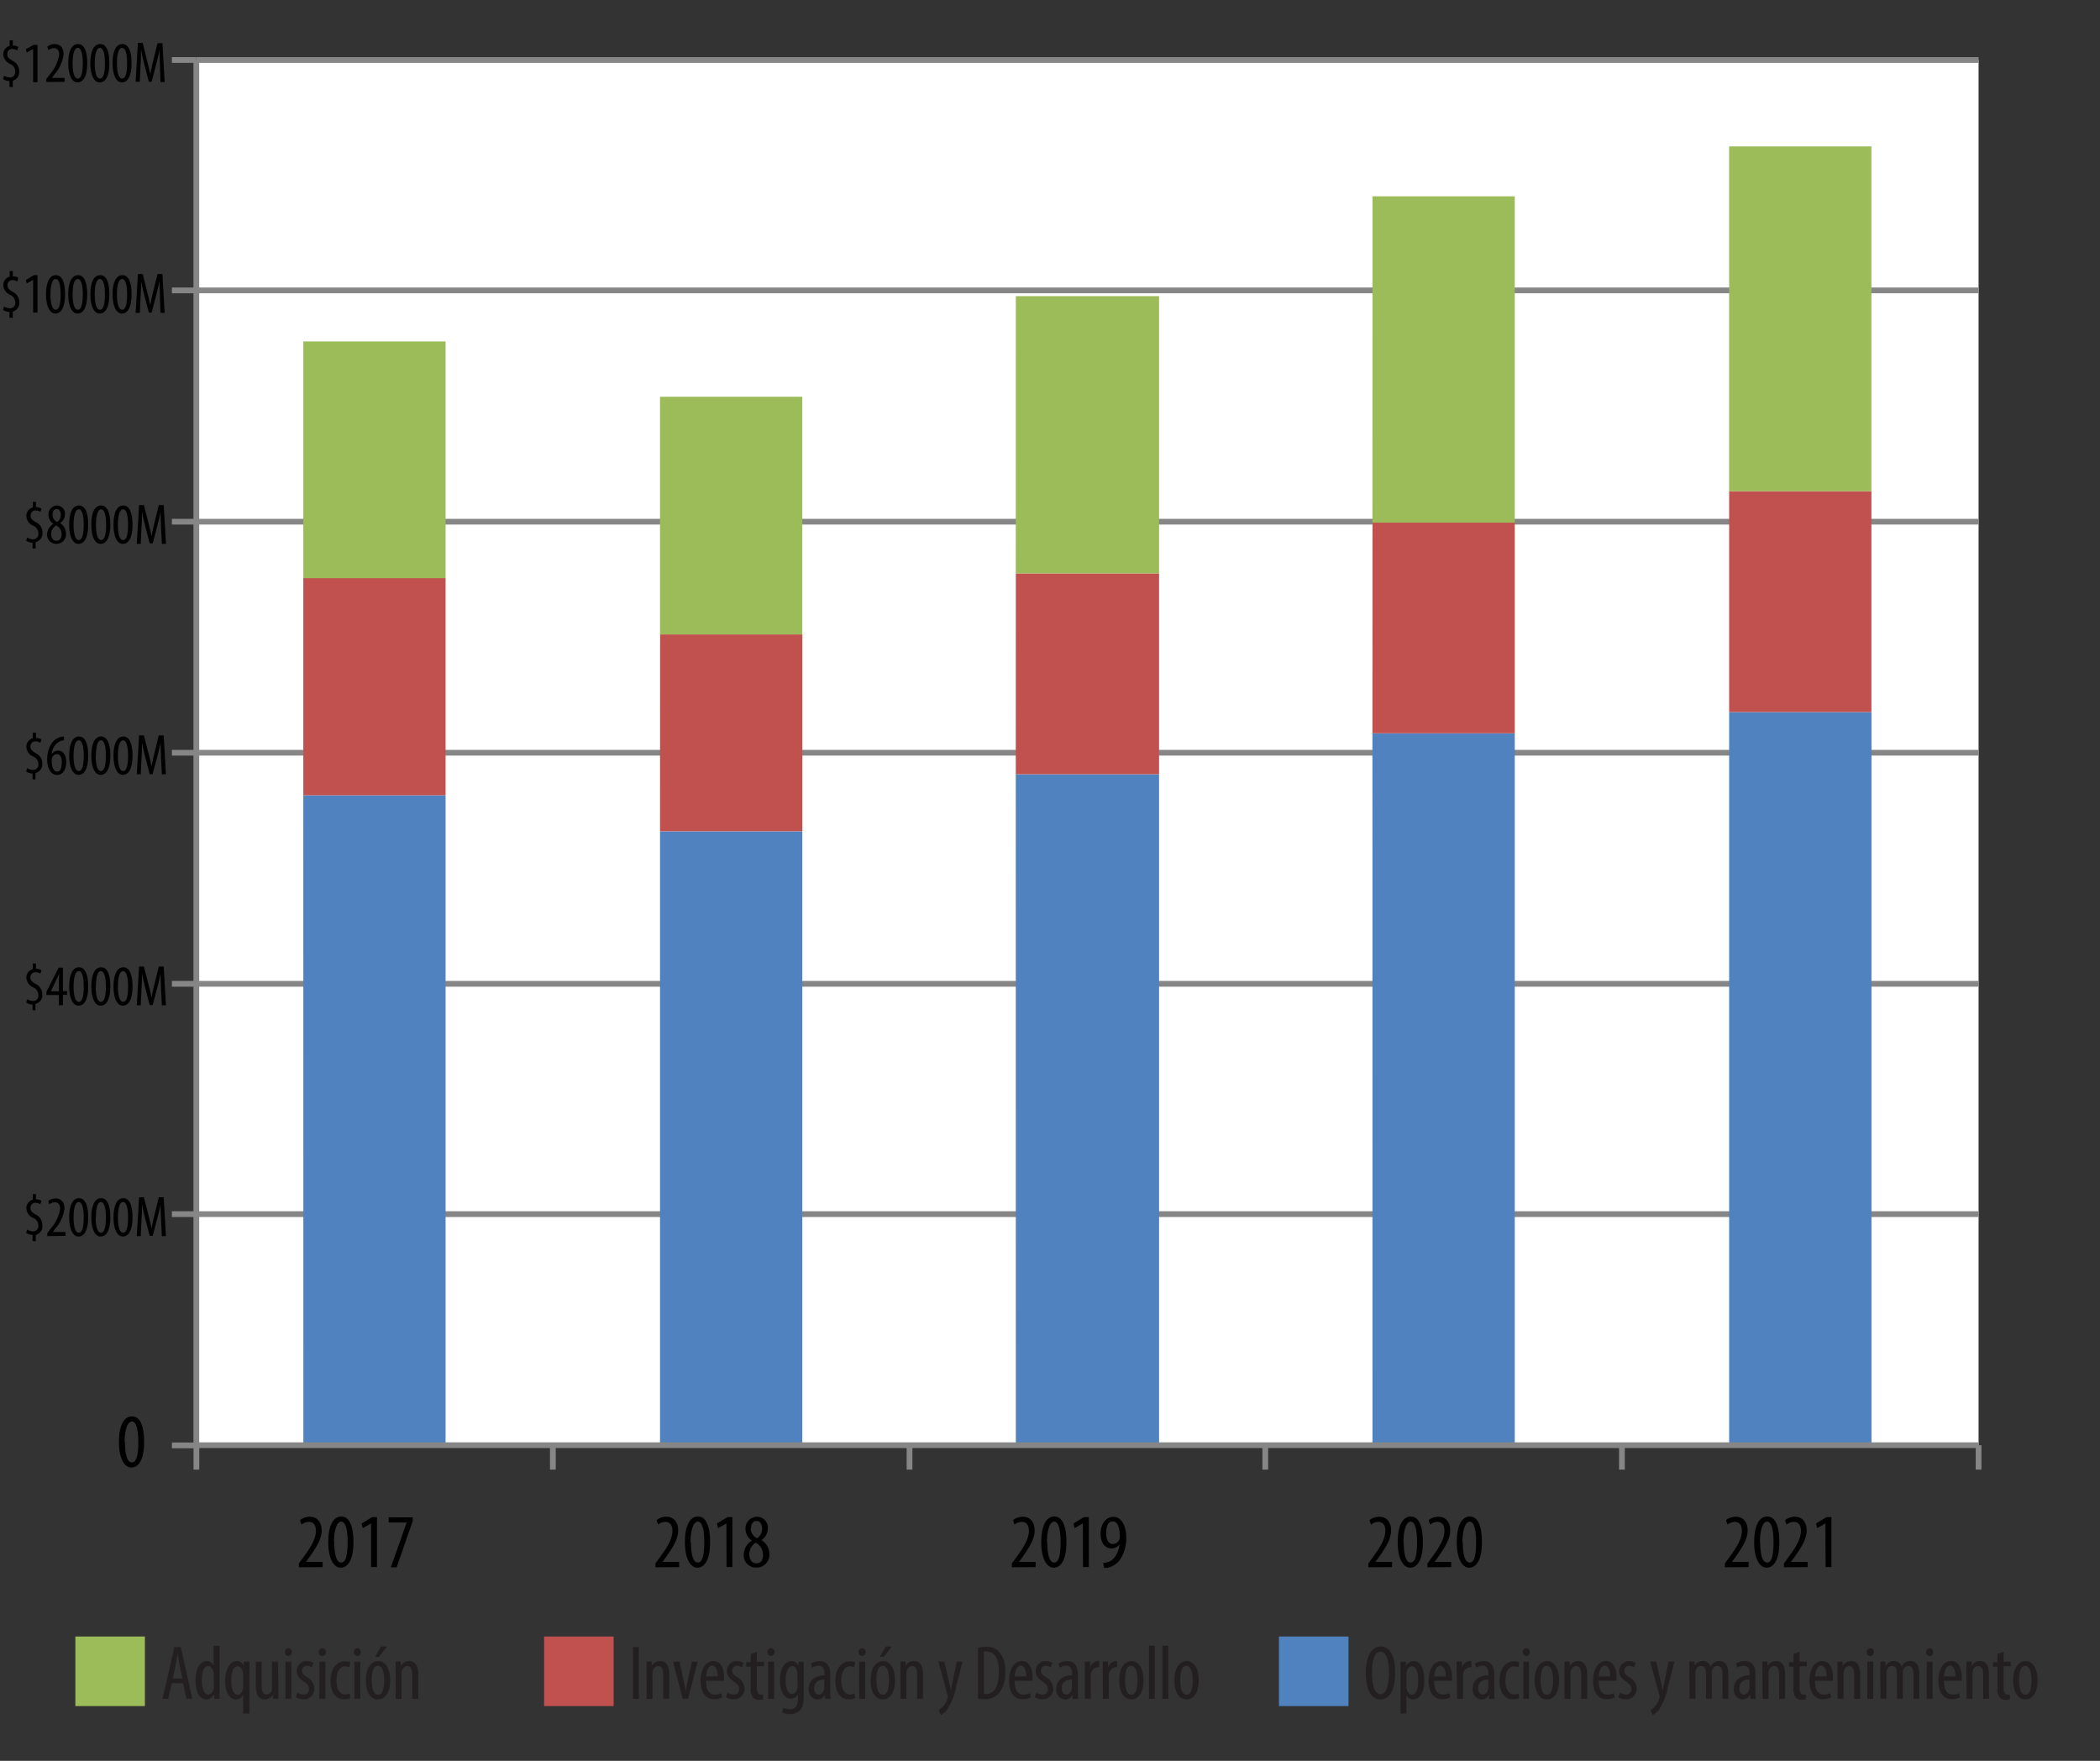
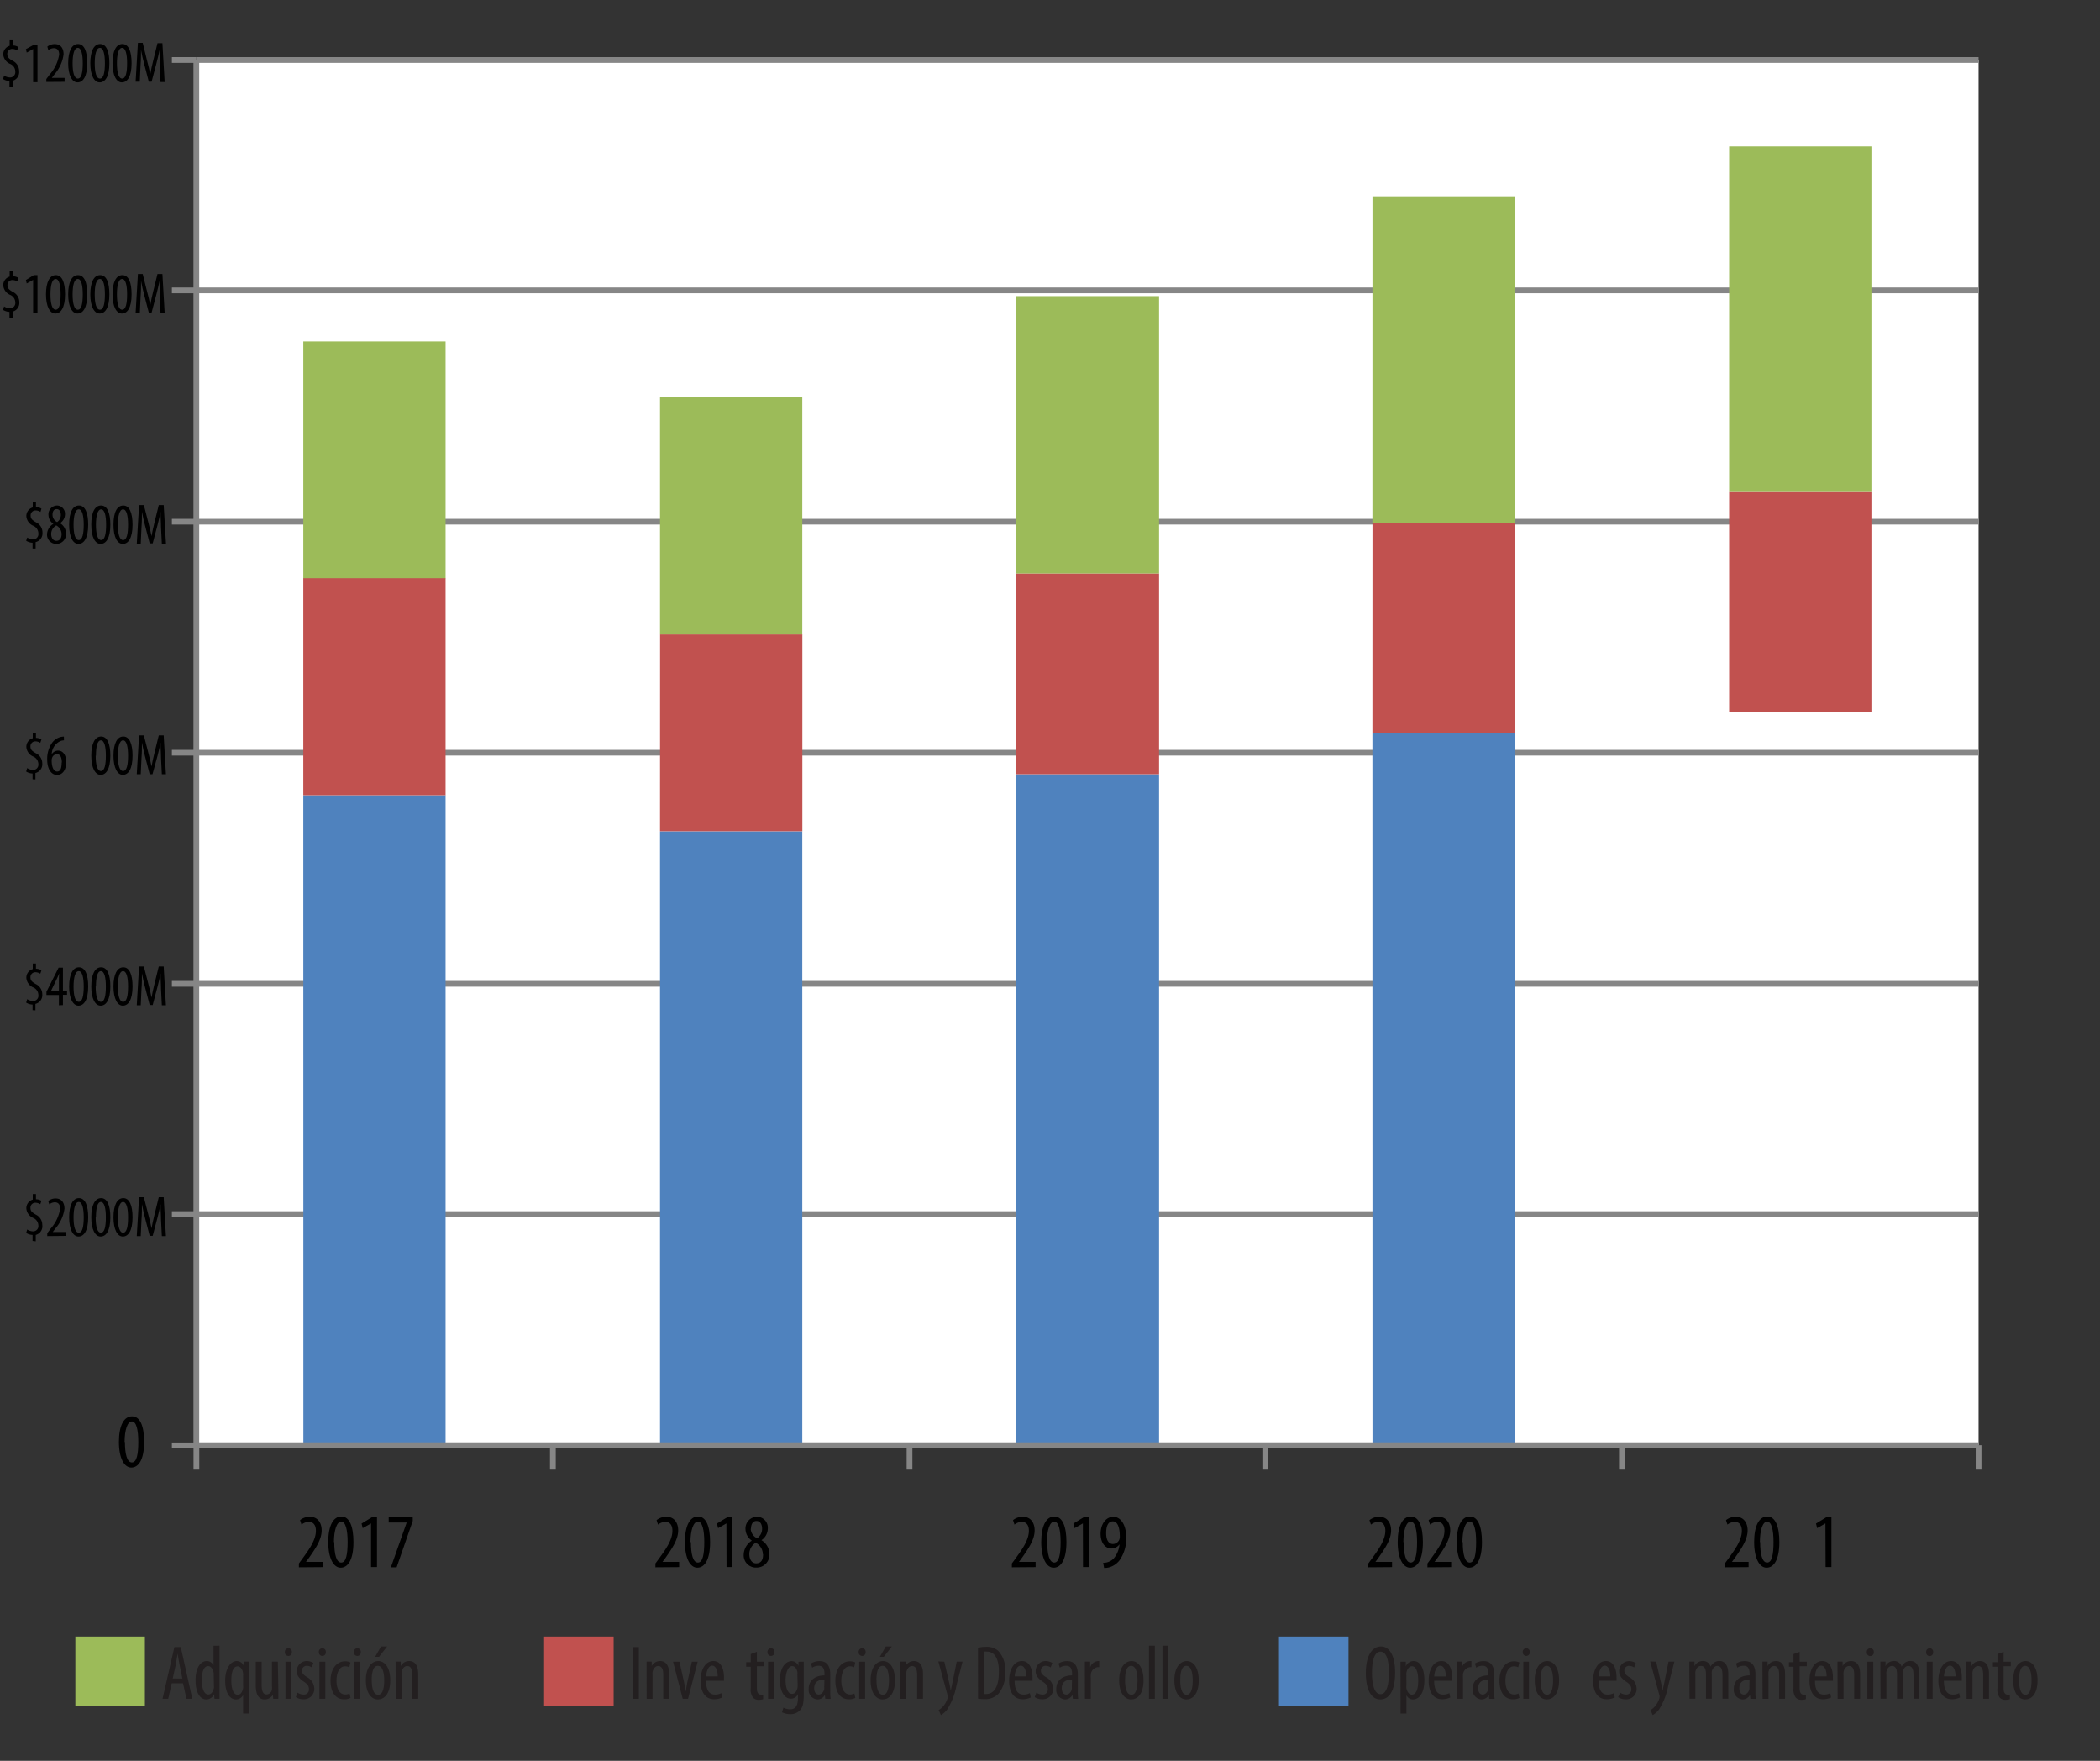
<svg xmlns="http://www.w3.org/2000/svg" id="Layer_1" data-name="Layer 1" viewBox="0 0 328.26 275.19">
  <rect x="0" y="0" width="328.26" height="275.19" fill="#333333" stroke="none" />
  <defs>
    <style>.cls-1{fill:#fff;}.cls-2{fill:none;stroke:#868686;stroke-linejoin:round;stroke-width:0.9px;}.cls-3{fill:#4f82be;}.cls-4{fill:#c1514f;}.cls-5{fill:#9cbb59;}.cls-6{fill:#231f20;}</style>
  </defs>
  <title>Morris-aproximado-sistemas-aereo-no-tripulado-durante-Future-Years-Defense-Program</title>
  <rect class="cls-1" x="30.69" y="9.38" width="278.59" height="216.48" />
  <path class="cls-2" d="M30.69,9.38H309.28m-278.59,36H309.28M30.69,81.53H309.28M30.69,117.64H309.28M30.69,153.75H309.28m-278.59,36H309.28" />
-   <path class="cls-3" d="M103.17,225.86h22.24V129.92H103.17Zm-55.75,0H69.65V124.28H47.41Zm111.37,0h22.39V121H158.78Zm55.75,0h22.24V114.61H214.53Zm55.75,0h22.25V111.28H270.29Z" />
+   <path class="cls-3" d="M103.17,225.86h22.24V129.92H103.17Zm-55.75,0H69.65V124.28H47.41Zm111.37,0h22.39V121H158.78Zm55.75,0h22.24V114.61H214.53Zm55.75,0h22.25H270.29Z" />
  <path class="cls-4" d="M270.29,76.76h22.24v34.52H270.29Zm-55.75,4.91h22.24v32.93H214.53Zm-55.75,7.94h22.39V121H158.78Zm-55.61,9.53h22.24v30.77H103.17ZM47.41,90.34H69.65v33.94H47.41Z" />
  <path class="cls-5" d="M270.29,22.88h22.24V76.76H270.29Zm-55.75,7.8h22.24v51H214.53Zm-55.75,15.6h22.39V89.62H158.78ZM103.17,62h22.24V99.15H103.17ZM47.41,53.36H69.65v37H47.41Z" />
  <line class="cls-2" x1="30.69" y1="225.86" x2="30.69" y2="9.38" />
  <path class="cls-2" d="M26.87,9.38h3.82m-3.82,36h3.82M26.87,81.53h3.82m-3.82,36.11h3.82m-3.82,36.11h3.82m-3.82,36h3.82m-3.82,36.14h3.82" />
  <line class="cls-2" x1="30.69" y1="225.86" x2="309.28" y2="225.86" />
  <path class="cls-2" d="M309.28,225.86v3.82m-55.75-3.82v3.82m-55.75-3.82v3.82m-55.61-3.82v3.82m-55.75-3.82v3.82m-55.72-3.82v3.82" />
  <path d="M22.53,225.35c0,2.84-.9,4-2,4s-1.94-1.44-1.94-4,.78-4,2.05-4S22.53,222.87,22.53,225.35Zm-3,0c0,1.88.32,3.2,1.09,3.2s1-1.33,1-3.2-.3-3.2-1-3.2S19.48,223.49,19.48,225.36Z" />
  <path d="M5.09,193.94V193a2,2,0,0,1-1-.31l.16-.54a1.79,1.79,0,0,0,.92.29.82.82,0,0,0,.83-.91,1.3,1.3,0,0,0-.77-1.17,1.77,1.77,0,0,1-1.11-1.49,1.39,1.39,0,0,1,1-1.39v-.87h.5v.82a1.62,1.62,0,0,1,.86.24l-.18.53a1.46,1.46,0,0,0-.77-.23.76.76,0,0,0-.77.78c0,.53.25.73.85,1.08a1.76,1.76,0,0,1,1,1.6A1.4,1.4,0,0,1,5.59,193v1Z" />
  <path d="M7.39,193.18v-.45l.5-.68A6.12,6.12,0,0,0,9.4,188.9c0-.65-.29-1-.84-1a1.44,1.44,0,0,0-.85.32l-.17-.52a1.83,1.83,0,0,1,1.14-.4c1,0,1.4.72,1.4,1.6A5.84,5.84,0,0,1,8.65,192l-.4.54v0h2v.61Z" />
  <path d="M13.79,190.25c0,2.13-.68,3-1.52,3s-1.46-1.08-1.46-3,.58-3,1.54-3S13.79,188.39,13.79,190.25Zm-2.29,0c0,1.41.24,2.4.82,2.4s.77-1,.77-2.4-.23-2.4-.78-2.4S11.5,188.85,11.5,190.26Z" />
  <path d="M17.25,190.25c0,2.13-.68,3-1.52,3s-1.46-1.08-1.46-3,.58-3,1.54-3S17.25,188.39,17.25,190.25Zm-2.29,0c0,1.41.24,2.4.82,2.4s.77-1,.77-2.4-.23-2.4-.78-2.4S15,188.85,15,190.26Z" />
  <path d="M20.72,190.25c0,2.13-.68,3-1.52,3s-1.46-1.08-1.46-3,.58-3,1.54-3S20.72,188.39,20.72,190.25Zm-2.29,0c0,1.41.24,2.4.82,2.4s.77-1,.77-2.4-.23-2.4-.78-2.4S18.43,188.85,18.43,190.26Z" />
  <path d="M25.17,190.57c0-.8-.09-1.69-.06-2.38h0c-.14.67-.3,1.4-.49,2.11l-.75,2.84H23.4l-.71-2.73c-.2-.77-.38-1.52-.5-2.22h0c0,.71,0,1.56-.07,2.42L22,193.18h-.62l.36-6.07h.75l.71,2.77c.21.8.36,1.4.49,2.09h0c.12-.69.25-1.27.45-2.09l.68-2.77h.77l.35,6.07H25.3Z" />
  <path d="M5.09,157.87V157a2,2,0,0,1-1-.31l.16-.54a1.79,1.79,0,0,0,.92.29A.82.82,0,0,0,6,155.5a1.3,1.3,0,0,0-.77-1.17,1.77,1.77,0,0,1-1.11-1.49,1.39,1.39,0,0,1,1-1.39v-.87h.5v.82a1.62,1.62,0,0,1,.86.24l-.18.53a1.46,1.46,0,0,0-.77-.23.76.76,0,0,0-.77.78c0,.53.25.73.85,1.08a1.76,1.76,0,0,1,1,1.6,1.4,1.4,0,0,1-1.07,1.49v1Z" />
  <path d="M9.21,157.11V155.5H7.26V155l1.9-3.77h.68v3.67h.64v.57H9.84v1.61Zm0-2.18v-1.66c0-.41,0-.77.05-1.15h0c-.2.47-.32.75-.5,1.11l-.81,1.68v0Z" />
  <path d="M13.79,154.17c0,2.13-.68,3-1.52,3s-1.46-1.08-1.46-3,.58-3,1.54-3S13.79,152.31,13.79,154.17Zm-2.29,0c0,1.41.24,2.4.82,2.4s.77-1,.77-2.4-.23-2.4-.78-2.4S11.5,152.78,11.5,154.18Z" />
  <path d="M17.25,154.17c0,2.13-.68,3-1.52,3s-1.46-1.08-1.46-3,.58-3,1.54-3S17.25,152.31,17.25,154.17Zm-2.29,0c0,1.41.24,2.4.82,2.4s.77-1,.77-2.4-.23-2.4-.78-2.4S15,152.78,15,154.18Z" />
  <path d="M20.72,154.17c0,2.13-.68,3-1.52,3s-1.46-1.08-1.46-3,.58-3,1.54-3S20.72,152.31,20.72,154.17Zm-2.29,0c0,1.41.24,2.4.82,2.4s.77-1,.77-2.4-.23-2.4-.78-2.4S18.43,152.78,18.43,154.18Z" />
  <path d="M25.17,154.5c0-.8-.09-1.69-.06-2.38h0c-.14.67-.3,1.4-.49,2.11l-.75,2.84H23.4l-.71-2.73c-.2-.77-.38-1.52-.5-2.22h0c0,.71,0,1.56-.07,2.42L22,157.11h-.62l.36-6.07h.75l.71,2.77c.21.8.36,1.4.49,2.09h0c.12-.69.25-1.27.45-2.09l.68-2.77h.77l.35,6.07H25.3Z" />
  <path d="M5.09,121.79v-.9a2,2,0,0,1-1-.31l.16-.54a1.79,1.79,0,0,0,.92.29.82.82,0,0,0,.83-.91,1.3,1.3,0,0,0-.77-1.17,1.77,1.77,0,0,1-1.11-1.49,1.39,1.39,0,0,1,1-1.39v-.87h.5v.82a1.62,1.62,0,0,1,.86.24l-.18.53a1.46,1.46,0,0,0-.77-.23.76.76,0,0,0-.77.78c0,.53.25.73.85,1.08a1.76,1.76,0,0,1,1,1.6,1.4,1.4,0,0,1-1.07,1.49v1Z" />
  <path d="M10,115.7a3.07,3.07,0,0,0-.41.06,2.3,2.3,0,0,0-1.5,2.11h0a1.16,1.16,0,0,1,1-.56c.75,0,1.26.68,1.26,1.8s-.5,2-1.44,2-1.53-1-1.53-2.38a4.38,4.38,0,0,1,.76-2.64,2.41,2.41,0,0,1,1.41-.93,4.1,4.1,0,0,1,.44-.05Zm-.33,3.47c0-.88-.31-1.32-.78-1.32a.86.86,0,0,0-.76.63.93.93,0,0,0-.05.35c0,1.2.38,1.75.85,1.75S9.64,120.18,9.64,119.16Z" />
-   <path d="M13.79,118.1c0,2.13-.68,3-1.52,3s-1.46-1.08-1.46-3,.58-3,1.54-3S13.79,116.24,13.79,118.1Zm-2.29,0c0,1.41.24,2.4.82,2.4s.77-1,.77-2.4-.23-2.4-.78-2.4S11.5,116.71,11.5,118.11Z" />
  <path d="M17.25,118.1c0,2.13-.68,3-1.52,3s-1.46-1.08-1.46-3,.58-3,1.54-3S17.25,116.24,17.25,118.1Zm-2.29,0c0,1.41.24,2.4.82,2.4s.77-1,.77-2.4-.23-2.4-.78-2.4S15,116.71,15,118.11Z" />
  <path d="M20.72,118.1c0,2.13-.68,3-1.52,3s-1.46-1.08-1.46-3,.58-3,1.54-3S20.72,116.24,20.72,118.1Zm-2.29,0c0,1.41.24,2.4.82,2.4s.77-1,.77-2.4-.23-2.4-.78-2.4S18.43,116.71,18.43,118.11Z" />
  <path d="M25.17,118.42c0-.8-.09-1.69-.06-2.38h0c-.14.67-.3,1.4-.49,2.11L23.84,121H23.4l-.71-2.73c-.2-.77-.38-1.52-.5-2.22h0c0,.71,0,1.56-.07,2.42L22,121h-.62l.36-6.07h.75l.71,2.77c.21.8.36,1.4.49,2.09h0c.12-.69.25-1.27.45-2.09l.68-2.77h.77l.35,6.07H25.3Z" />
  <path d="M5.09,85.72v-.9a2,2,0,0,1-1-.31L4.26,84a1.79,1.79,0,0,0,.92.29A.82.82,0,0,0,6,83.35a1.3,1.3,0,0,0-.77-1.17,1.77,1.77,0,0,1-1.11-1.49,1.39,1.39,0,0,1,1-1.39v-.87h.5v.82a1.62,1.62,0,0,1,.86.24L6.33,80a1.46,1.46,0,0,0-.77-.23.76.76,0,0,0-.77.78c0,.53.25.73.85,1.08a1.76,1.76,0,0,1,1,1.6,1.4,1.4,0,0,1-1.07,1.49v1Z" />
  <path d="M7.35,83.53a2,2,0,0,1,1-1.67v0a1.67,1.67,0,0,1-.77-1.34A1.37,1.37,0,0,1,8.91,79a1.28,1.28,0,0,1,1.25,1.38,1.64,1.64,0,0,1-.78,1.38v0a1.9,1.9,0,0,1,.94,1.59A1.51,1.51,0,0,1,8.81,85,1.44,1.44,0,0,1,7.35,83.53Zm2.28-.07a1.55,1.55,0,0,0-.84-1.35A1.56,1.56,0,0,0,8,83.41c0,.66.3,1.11.8,1.11S9.63,84.19,9.63,83.46Zm-1.42-3a1.29,1.29,0,0,0,.72,1.13,1.34,1.34,0,0,0,.58-1.08c0-.57-.23-.95-.66-.95S8.21,79.92,8.21,80.45Z" />
  <path d="M13.79,82c0,2.13-.68,3-1.52,3S10.81,84,10.81,82s.58-3,1.54-3S13.79,80.16,13.79,82ZM11.5,82c0,1.41.24,2.4.82,2.4s.77-1,.77-2.4-.23-2.4-.78-2.4S11.5,80.63,11.5,82Z" />
  <path d="M17.25,82c0,2.13-.68,3-1.52,3S14.27,84,14.27,82s.58-3,1.54-3S17.25,80.16,17.25,82ZM15,82c0,1.41.24,2.4.82,2.4s.77-1,.77-2.4-.23-2.4-.78-2.4S15,80.63,15,82Z" />
  <path d="M20.72,82c0,2.13-.68,3-1.52,3S17.74,84,17.74,82s.58-3,1.54-3S20.72,80.16,20.72,82Zm-2.29,0c0,1.41.24,2.4.82,2.4s.77-1,.77-2.4-.23-2.4-.78-2.4S18.43,80.63,18.43,82Z" />
  <path d="M25.17,82.35c0-.8-.09-1.69-.06-2.38h0c-.14.67-.3,1.4-.49,2.11l-.75,2.84H23.4l-.71-2.73c-.2-.77-.38-1.52-.5-2.22h0c0,.71,0,1.56-.07,2.42L22,85h-.62l.36-6.07h.75l.71,2.77c.21.8.36,1.4.49,2.09h0c.12-.69.25-1.27.45-2.09l.68-2.77h.77L25.95,85H25.3Z" />
  <path d="M1.48,49.64v-.9a2,2,0,0,1-1-.31l.16-.54a1.79,1.79,0,0,0,.92.29.82.82,0,0,0,.83-.91,1.3,1.3,0,0,0-.77-1.17A1.77,1.77,0,0,1,.51,44.62a1.39,1.39,0,0,1,1-1.39v-.87H2v.82a1.62,1.62,0,0,1,.86.24L2.71,44a1.46,1.46,0,0,0-.77-.23.76.76,0,0,0-.77.78c0,.53.25.73.85,1.08a1.76,1.76,0,0,1,1,1.6A1.4,1.4,0,0,1,2,48.69v1Z" />
  <path d="M5.18,43.74h0l-1,.56-.13-.54L5.28,43h.58v5.85H5.18Z" />
  <path d="M10.17,46c0,2.13-.68,3-1.52,3s-1.46-1.08-1.46-3,.58-3,1.54-3S10.17,44.09,10.17,46ZM7.89,46c0,1.41.24,2.4.82,2.4s.77-1,.77-2.4-.23-2.4-.78-2.4S7.89,44.56,7.89,46Z" />
  <path d="M13.64,46c0,2.13-.68,3-1.52,3s-1.46-1.08-1.46-3,.58-3,1.54-3S13.64,44.09,13.64,46Zm-2.29,0c0,1.41.24,2.4.82,2.4s.77-1,.77-2.4-.23-2.4-.78-2.4S11.35,44.56,11.35,46Z" />
  <path d="M17.1,46c0,2.13-.68,3-1.52,3s-1.46-1.08-1.46-3,.58-3,1.54-3S17.1,44.09,17.1,46Zm-2.29,0c0,1.41.24,2.4.82,2.4s.77-1,.77-2.4-.23-2.4-.78-2.4S14.81,44.56,14.81,46Z" />
  <path d="M20.57,46c0,2.13-.68,3-1.52,3s-1.46-1.08-1.46-3,.58-3,1.54-3S20.57,44.09,20.57,46Zm-2.29,0c0,1.41.24,2.4.82,2.4s.77-1,.77-2.4-.23-2.4-.78-2.4S18.28,44.56,18.28,46Z" />
  <path d="M25,46.28c0-.8-.09-1.69-.06-2.38h0c-.14.67-.3,1.4-.49,2.11l-.75,2.84h-.44l-.71-2.73c-.2-.77-.38-1.52-.5-2.22h0c0,.71,0,1.56-.07,2.42l-.12,2.57H21.2l.36-6.07h.75L23,45.59c.21.8.36,1.4.49,2.09h0c.12-.69.25-1.27.45-2.09l.68-2.77h.77l.35,6.07h-.65Z" />
  <path d="M1.48,13.57v-.9a2,2,0,0,1-1-.31l.16-.54a1.79,1.79,0,0,0,.92.29.82.82,0,0,0,.83-.91A1.3,1.3,0,0,0,1.61,10,1.77,1.77,0,0,1,.51,8.55a1.39,1.39,0,0,1,1-1.39V6.29H2v.82a1.62,1.62,0,0,1,.86.24l-.18.53a1.46,1.46,0,0,0-.77-.23.76.76,0,0,0-.77.78c0,.53.25.73.85,1.08a1.76,1.76,0,0,1,1,1.6A1.4,1.4,0,0,1,2,12.62v1Z" />
  <path d="M5.18,7.66h0l-1,.56-.13-.54L5.28,7h.58v5.85H5.18Z" />
  <path d="M7.24,12.81v-.45l.5-.68A6.12,6.12,0,0,0,9.25,8.53c0-.65-.29-1-.84-1a1.44,1.44,0,0,0-.85.32L7.4,7.29a1.83,1.83,0,0,1,1.14-.4c1,0,1.4.72,1.4,1.6A5.84,5.84,0,0,1,8.5,11.64l-.4.54v0h2v.61Z" />
  <path d="M13.64,9.88c0,2.13-.68,3-1.52,3s-1.46-1.08-1.46-3,.58-3,1.54-3S13.64,8,13.64,9.88Zm-2.29,0c0,1.41.24,2.4.82,2.4s.77-1,.77-2.4-.23-2.4-.78-2.4S11.35,8.48,11.35,9.89Z" />
  <path d="M17.1,9.88c0,2.13-.68,3-1.52,3s-1.46-1.08-1.46-3,.58-3,1.54-3S17.1,8,17.1,9.88Zm-2.29,0c0,1.41.24,2.4.82,2.4s.77-1,.77-2.4-.23-2.4-.78-2.4S14.81,8.48,14.81,9.89Z" />
  <path d="M20.57,9.88c0,2.13-.68,3-1.52,3s-1.46-1.08-1.46-3,.58-3,1.54-3S20.57,8,20.57,9.88Zm-2.29,0c0,1.41.24,2.4.82,2.4s.77-1,.77-2.4-.23-2.4-.78-2.4S18.28,8.48,18.28,9.89Z" />
  <path d="M25,10.2c0-.8-.09-1.69-.06-2.38h0c-.14.67-.3,1.4-.49,2.11l-.75,2.84h-.44L22.54,10c-.2-.77-.38-1.52-.5-2.22h0c0,.71,0,1.56-.07,2.42l-.12,2.57H21.2l.36-6.07h.75L23,9.52c.21.8.36,1.4.49,2.09h0c.12-.69.25-1.27.45-2.09l.68-2.77h.77l.35,6.07h-.65Z" />
  <path d="M46.72,244.94v-.6l.66-.9c.92-1.28,2-2.75,2-4.21,0-.86-.38-1.39-1.12-1.39a1.92,1.92,0,0,0-1.13.43l-.23-.7a2.44,2.44,0,0,1,1.52-.53c1.29,0,1.86,1,1.86,2.13,0,1.46-1,2.88-1.92,4.2l-.53.72v0h2.6v.82Z" />
  <path d="M55.25,241c0,2.84-.9,4-2,4s-1.94-1.44-1.94-4,.78-4,2.05-4S55.25,238.55,55.25,241Zm-3,0c0,1.88.32,3.2,1.09,3.2s1-1.33,1-3.2-.3-3.2-1-3.2S52.2,239.17,52.2,241Z" />
  <path d="M58,238.08h0l-1.3.74-.18-.72,1.64-1h.77v7.8H58Z" />
  <path d="M64.52,237.14v.55L62,244.94h-.9l2.47-7v0H60.76v-.82Z" />
  <path d="M102.45,244.94v-.6l.66-.9c.92-1.28,2-2.75,2-4.21,0-.86-.38-1.39-1.12-1.39a1.92,1.92,0,0,0-1.13.43l-.23-.7a2.44,2.44,0,0,1,1.52-.53c1.29,0,1.86,1,1.86,2.13,0,1.46-1,2.88-1.92,4.2l-.53.72v0h2.6v.82Z" />
  <path d="M111,241c0,2.84-.9,4-2,4s-1.94-1.44-1.94-4,.78-4,2.05-4S111,238.55,111,241Zm-3,0c0,1.88.32,3.2,1.09,3.2s1-1.33,1-3.2-.3-3.2-1-3.2S107.93,239.17,107.93,241Z" />
  <path d="M113.55,238.08h0l-1.3.74-.18-.72,1.64-1h.77v7.8h-.91Z" />
  <path d="M116.25,243a2.68,2.68,0,0,1,1.28-2.23v0a2.23,2.23,0,0,1-1-1.79,1.83,1.83,0,0,1,1.82-1.94,1.7,1.7,0,0,1,1.67,1.83,2.19,2.19,0,0,1-1,1.83v0a2.53,2.53,0,0,1,1.25,2.12,2,2,0,0,1-2,2.16A1.91,1.91,0,0,1,116.25,243Zm3-.1a2.07,2.07,0,0,0-1.12-1.8,2.08,2.08,0,0,0-1,1.74c0,.88.4,1.48,1.07,1.48S119.28,243.91,119.28,242.94Zm-1.9-4a1.71,1.71,0,0,0,1,1.5,1.78,1.78,0,0,0,.78-1.44c0-.76-.31-1.26-.88-1.26S117.39,238.22,117.39,238.93Z" />
  <path d="M158.17,244.94v-.6l.66-.9c.92-1.28,2-2.75,2-4.21,0-.86-.38-1.39-1.12-1.39a1.92,1.92,0,0,0-1.13.43l-.23-.7a2.44,2.44,0,0,1,1.52-.53c1.29,0,1.86,1,1.86,2.13,0,1.46-1,2.88-1.92,4.2l-.53.72v0h2.6v.82Z" />
  <path d="M166.7,241c0,2.84-.9,4-2,4s-1.94-1.44-1.94-4,.78-4,2.05-4S166.7,238.55,166.7,241Zm-3,0c0,1.88.32,3.2,1.09,3.2s1-1.33,1-3.2-.3-3.2-1-3.2S163.65,239.17,163.65,241Z" />
  <path d="M169.27,238.08h0l-1.3.74-.18-.72,1.64-1h.77v7.8h-.91Z" />
  <path d="M172.44,244.24a2.37,2.37,0,0,0,.58-.07,2.23,2.23,0,0,0,1.07-.61,4,4,0,0,0,.91-2.22h0a1.56,1.56,0,0,1-1.26.66c-1,0-1.7-.9-1.7-2.31s.77-2.64,2-2.64,2,1.4,2,3.13a5.92,5.92,0,0,1-1,3.61,3.1,3.1,0,0,1-1.8,1.19,3.33,3.33,0,0,1-.65.06Zm.47-4.64c0,1.15.43,1.7,1.06,1.7a1.1,1.1,0,0,0,1-.7,1.28,1.28,0,0,0,.07-.5c0-1.63-.47-2.34-1.08-2.34S172.91,238.27,172.91,239.6Z" />
  <path d="M213.89,244.94v-.6l.66-.9c.92-1.28,2-2.75,2-4.21,0-.86-.38-1.39-1.12-1.39a1.92,1.92,0,0,0-1.13.43l-.23-.7a2.44,2.44,0,0,1,1.52-.53c1.29,0,1.86,1,1.86,2.13,0,1.46-1,2.88-1.92,4.2l-.53.72v0h2.6v.82Z" />
  <path d="M222.42,241c0,2.84-.9,4-2,4s-1.94-1.44-1.94-4,.78-4,2.05-4S222.42,238.55,222.42,241Zm-3,0c0,1.88.32,3.2,1.09,3.2s1-1.33,1-3.2-.3-3.2-1-3.2S219.37,239.17,219.37,241Z" />
  <path d="M223.13,244.94v-.6l.66-.9c.92-1.28,2-2.75,2-4.21,0-.86-.38-1.39-1.12-1.39a1.92,1.92,0,0,0-1.13.43l-.23-.7a2.44,2.44,0,0,1,1.52-.53c1.29,0,1.86,1,1.86,2.13,0,1.46-1,2.88-1.92,4.2l-.53.72v0h2.6v.82Z" />
  <path d="M231.65,241c0,2.84-.9,4-2,4s-1.94-1.44-1.94-4,.78-4,2.05-4S231.65,238.55,231.65,241Zm-3,0c0,1.88.32,3.2,1.09,3.2s1-1.33,1-3.2-.3-3.2-1-3.2S228.6,239.17,228.6,241Z" />
  <path d="M269.62,244.94v-.6l.66-.9c.92-1.28,2-2.75,2-4.21,0-.86-.38-1.39-1.12-1.39a1.92,1.92,0,0,0-1.13.43l-.23-.7a2.44,2.44,0,0,1,1.52-.53c1.29,0,1.86,1,1.86,2.13,0,1.46-1,2.88-1.92,4.2l-.53.72v0h2.6v.82Z" />
  <path d="M278.14,241c0,2.84-.9,4-2,4s-1.94-1.44-1.94-4,.78-4,2.05-4S278.14,238.55,278.14,241Zm-3,0c0,1.88.32,3.2,1.09,3.2s1-1.33,1-3.2-.3-3.2-1-3.2S275.1,239.17,275.1,241Z" />
-   <path d="M278.85,244.94v-.6l.66-.9c.92-1.28,2-2.75,2-4.21,0-.86-.38-1.39-1.12-1.39a1.92,1.92,0,0,0-1.13.43l-.23-.7a2.44,2.44,0,0,1,1.52-.53c1.29,0,1.86,1,1.86,2.13,0,1.46-1,2.88-1.92,4.2l-.53.72v0h2.6v.82Z" />
  <path d="M285.34,238.08h0l-1.29.74-.18-.72,1.64-1h.77v7.8h-.91Z" />
  <rect class="cls-5" x="11.78" y="255.76" width="10.87" height="10.87" />
  <rect class="cls-4" x="85.05" y="255.76" width="10.87" height="10.87" />
  <rect class="cls-3" x="199.92" y="255.76" width="10.87" height="10.87" />
  <path class="cls-6" d="M26.84,263.07l-.54,2.42h-.89l1.85-8.08h1l1.8,8.08h-.91l-.54-2.42Zm1.67-.74-.42-2.05c-.12-.58-.23-1.25-.32-1.85h0c-.1.61-.22,1.31-.32,1.85L27,262.32Z" />
  <path class="cls-6" d="M34.32,257.19v6.91c0,.4,0,1.06,0,1.39h-.79l-.06-.73h0a1.34,1.34,0,0,1-1.21.83c-1,0-1.69-1.07-1.69-3,0-2.06.85-3,1.75-3a1.13,1.13,0,0,1,1.06.7h0v-3.09Zm-.91,4.7c0-.12,0-.25,0-.38-.06-.6-.42-1.13-.86-1.13-.77,0-1,1.07-1,2.23s.31,2.21,1,2.21c.29,0,.68-.16.89-1a1.82,1.82,0,0,0,0-.38Z" />
  <path class="cls-6" d="M38,264.89h0a1.22,1.22,0,0,1-1.12.7c-.94,0-1.68-1-1.68-2.93s.86-3.07,1.82-3.07a1.16,1.16,0,0,1,1.08.77h0l0-.68H39c0,.41,0,.92,0,1.81v6.3H38Zm0-3a2,2,0,0,0,0-.38c-.07-.61-.43-1.09-.84-1.09-.76,0-1,1-1,2.23s.31,2.21,1,2.21c.29,0,.65-.17.84-1a1.68,1.68,0,0,0,0-.49Z" />
  <path class="cls-6" d="M43.51,263.91c0,.65,0,1.15,0,1.58h-.8l-.06-.61h0a1.53,1.53,0,0,1-1.25.71c-1,0-1.42-.79-1.42-2.23v-3.67h.92v3.54c0,.91.14,1.58.78,1.58a.89.89,0,0,0,.83-.77,2.39,2.39,0,0,0,0-.53v-3.83h.92Z" />
  <path class="cls-6" d="M45.62,258.19a.54.54,0,0,1-.56.6.55.55,0,0,1-.53-.6.55.55,0,0,1,.54-.6A.54.54,0,0,1,45.62,258.19Zm-1,7.3v-5.8h.92v5.8Z" />
  <path class="cls-6" d="M46.5,264.53a1.84,1.84,0,0,0,.94.3.78.78,0,0,0,.85-.84c0-.44-.16-.74-.74-1.14-.76-.49-1.16-1-1.16-1.65a1.56,1.56,0,0,1,1.6-1.61,2,2,0,0,1,1,.3l-.25.7a1.36,1.36,0,0,0-.77-.25.71.71,0,0,0-.76.73c0,.4.14.61.72,1a2.12,2.12,0,0,1,1.2,1.76,1.62,1.62,0,0,1-1.74,1.73,2,2,0,0,1-1.15-.34Z" />
  <path class="cls-6" d="M50.93,258.19a.54.54,0,0,1-.56.6.55.55,0,0,1-.53-.6.55.55,0,0,1,.54-.6A.54.54,0,0,1,50.93,258.19Zm-1,7.3v-5.8h.92v5.8Z" />
  <path class="cls-6" d="M54.79,265.35a2,2,0,0,1-1,.22c-1.27,0-2.12-1-2.12-2.94,0-1.67.84-3,2.29-3a1.87,1.87,0,0,1,.82.18l-.18.76a1.51,1.51,0,0,0-.66-.16c-.92,0-1.34,1.1-1.34,2.24,0,1.35.52,2.17,1.37,2.17a1.58,1.58,0,0,0,.67-.16Z" />
  <path class="cls-6" d="M56.4,258.19a.54.54,0,0,1-.56.6.55.55,0,0,1-.53-.6.55.55,0,0,1,.54-.6A.54.54,0,0,1,56.4,258.19Zm-1,7.3v-5.8h.92v5.8Z" />
  <path class="cls-6" d="M61,262.59c0,2.24-1,3-1.93,3-1,0-1.88-.95-1.88-3s.95-3,1.94-3S61,260.56,61,262.59Zm-2.89,0c0,1,.17,2.27,1,2.27s.95-1.37.95-2.27-.16-2.25-1-2.25S58.1,261.7,58.1,262.59Zm2.4-5.28-1.26,1.62h-.61l.92-1.62Z" />
  <path class="cls-6" d="M61.84,261.18c0-.68,0-1,0-1.5h.8l0,.7h0a1.47,1.47,0,0,1,1.33-.79c.8,0,1.4.6,1.4,2v3.9h-.92v-3.74c0-.68-.13-1.38-.8-1.38-.38,0-.76.32-.88.95a3.27,3.27,0,0,0,0,.52v3.66h-.92Z" />
  <path class="cls-6" d="M99.86,257.41v8.08h-.92v-8.08Z" />
  <path class="cls-6" d="M101.07,261.18c0-.68,0-1,0-1.5h.8l0,.7h0a1.47,1.47,0,0,1,1.33-.79c.8,0,1.4.6,1.4,2v3.9h-.92v-3.74c0-.68-.13-1.38-.8-1.38-.38,0-.76.32-.88.95a3.27,3.27,0,0,0,0,.52v3.66h-.92Z" />
  <path class="cls-6" d="M106.21,259.69l.73,3.26c.08.4.18.91.25,1.42h0c.06-.48.16-1,.24-1.42l.72-3.26h.91l-1.51,5.8h-.83l-1.51-5.8Z" />
  <path class="cls-6" d="M110.37,262.67c0,1.77.71,2.16,1.38,2.16a2,2,0,0,0,1-.23l.14.68a2.79,2.79,0,0,1-1.27.28c-1.39,0-2.11-1.14-2.11-2.91s.79-3.06,2-3.06,1.66,1.25,1.66,2.57c0,.22,0,.37,0,.52Zm1.82-.68c0-1.16-.42-1.68-.86-1.68-.6,0-.91.89-.95,1.68Z" />
-   <path class="cls-6" d="M113.74,264.53a1.84,1.84,0,0,0,.94.3.78.78,0,0,0,.85-.84c0-.44-.16-.74-.74-1.14-.76-.49-1.16-1-1.16-1.65a1.56,1.56,0,0,1,1.6-1.61,2,2,0,0,1,1,.3l-.25.7a1.36,1.36,0,0,0-.77-.25.71.71,0,0,0-.76.73c0,.4.14.61.72,1a2.12,2.12,0,0,1,1.2,1.76,1.62,1.62,0,0,1-1.74,1.73,2,2,0,0,1-1.15-.34Z" />
  <path class="cls-6" d="M118.31,258.15v1.54h1.12v.71h-1.12v3.44c0,.76.28,1,.61,1a1.7,1.7,0,0,0,.37,0l0,.71a2,2,0,0,1-.68.1,1.18,1.18,0,0,1-.91-.35,2.13,2.13,0,0,1-.35-1.46v-3.36h-.71v-.71h.71v-1.27Z" />
  <path class="cls-6" d="M121.06,258.19a.54.54,0,0,1-.56.6.55.55,0,0,1-.53-.6.55.55,0,0,1,.54-.6A.54.54,0,0,1,121.06,258.19Zm-1,7.3v-5.8H121v5.8Z" />
  <path class="cls-6" d="M125.64,259.69c0,.41,0,.92,0,1.81v3.25c0,1.52-.19,2.1-.58,2.52a2,2,0,0,1-1.55.62,2.78,2.78,0,0,1-1.27-.29l.22-.72a2.38,2.38,0,0,0,1.08.25c.73,0,1.19-.46,1.19-1.78v-.59h0a1.18,1.18,0,0,1-1.12.71c-1,0-1.7-1.16-1.7-2.87,0-2.13,1-3,1.82-3a1.15,1.15,0,0,1,1.08.76h0l0-.66Zm-1,2a1.57,1.57,0,0,0,0-.42c-.11-.4-.31-.89-.84-.89s-1,.9-1,2.18c0,1.49.47,2.16,1,2.16.28,0,.64-.13.83-.83a2,2,0,0,0,.06-.53Z" />
  <path class="cls-6" d="M129,265.49l-.06-.61h0a1.3,1.3,0,0,1-1.15.71,1.48,1.48,0,0,1-1.38-1.65c0-1.45,1.16-2.1,2.47-2.11v-.18c0-.78-.19-1.32-.92-1.32a1.75,1.75,0,0,0-1,.3l-.2-.65a2.5,2.5,0,0,1,1.35-.38c1.16,0,1.67.77,1.67,2.08v2.51a9.19,9.19,0,0,0,.06,1.32Zm-.13-3c-.48,0-1.6.08-1.6,1.34,0,.76.38,1,.71,1s.76-.3.86-.88a1.53,1.53,0,0,0,0-.32Z" />
  <path class="cls-6" d="M133.7,265.35a2,2,0,0,1-1,.22c-1.27,0-2.12-1-2.12-2.94,0-1.67.84-3,2.29-3a1.87,1.87,0,0,1,.82.18l-.18.76a1.51,1.51,0,0,0-.66-.16c-.92,0-1.34,1.1-1.34,2.24,0,1.35.52,2.17,1.37,2.17a1.58,1.58,0,0,0,.67-.16Z" />
  <path class="cls-6" d="M135.31,258.19a.54.54,0,0,1-.56.6.55.55,0,0,1-.53-.6.55.55,0,0,1,.54-.6A.54.54,0,0,1,135.31,258.19Zm-1,7.3v-5.8h.92v5.8Z" />
  <path class="cls-6" d="M139.9,262.59c0,2.24-1,3-1.93,3-1,0-1.88-.95-1.88-3s.95-3,1.94-3S139.9,260.56,139.9,262.59Zm-2.89,0c0,1,.17,2.27,1,2.27s.95-1.37.95-2.27-.16-2.25-1-2.25S137,261.7,137,262.59Zm2.4-5.28-1.26,1.62h-.61l.92-1.62Z" />
  <path class="cls-6" d="M140.75,261.18c0-.68,0-1,0-1.5h.8l0,.7h0a1.47,1.47,0,0,1,1.33-.79c.8,0,1.4.6,1.4,2v3.9h-.92v-3.74c0-.68-.13-1.38-.8-1.38-.38,0-.76.32-.88.95a3.27,3.27,0,0,0,0,.52v3.66h-.92Z" />
  <path class="cls-6" d="M147.61,259.69l.77,3.33c.11.46.17.84.24,1.2h0c.06-.32.16-.77.25-1.19l.68-3.35h.91l-.95,3.73a10.46,10.46,0,0,1-1.44,3.74,3.19,3.19,0,0,1-1,.89l-.34-.79a2.8,2.8,0,0,0,.82-.73,3.54,3.54,0,0,0,.53-1,.82.82,0,0,0,.06-.29.67.67,0,0,0,0-.22l-1.46-5.36Z" />
  <path class="cls-6" d="M152.87,257.53a4.38,4.38,0,0,1,1.25-.16,2.7,2.7,0,0,1,1.9.61,4.19,4.19,0,0,1,1.09,3.27,4.82,4.82,0,0,1-1,3.41,2.83,2.83,0,0,1-2.23.88,5.27,5.27,0,0,1-1-.08Zm.92,7.21a2,2,0,0,0,.35,0c1,0,2-.73,2-3.48,0-2-.62-3.15-1.92-3.15a1.64,1.64,0,0,0-.43,0Z" />
  <path class="cls-6" d="M158.6,262.67c0,1.77.71,2.16,1.38,2.16a2,2,0,0,0,1-.23l.14.68a2.79,2.79,0,0,1-1.27.28c-1.39,0-2.11-1.14-2.11-2.91s.79-3.06,2-3.06,1.66,1.25,1.66,2.57c0,.22,0,.37,0,.52Zm1.82-.68c0-1.16-.42-1.68-.86-1.68-.6,0-.91.89-.95,1.68Z" />
  <path class="cls-6" d="M162,264.53a1.84,1.84,0,0,0,.94.3.78.78,0,0,0,.85-.84c0-.44-.16-.74-.74-1.14-.76-.49-1.16-1-1.16-1.65a1.56,1.56,0,0,1,1.6-1.61,2,2,0,0,1,1,.3l-.25.7a1.36,1.36,0,0,0-.77-.25.71.71,0,0,0-.76.73c0,.4.14.61.72,1a2.12,2.12,0,0,1,1.2,1.76,1.62,1.62,0,0,1-1.74,1.73,2,2,0,0,1-1.15-.34Z" />
  <path class="cls-6" d="M167.7,265.49l-.06-.61h0a1.3,1.3,0,0,1-1.15.71,1.48,1.48,0,0,1-1.38-1.65c0-1.45,1.16-2.1,2.47-2.11v-.18c0-.78-.19-1.32-.92-1.32a1.75,1.75,0,0,0-1,.3l-.2-.65a2.5,2.5,0,0,1,1.35-.38c1.16,0,1.67.77,1.67,2.08v2.51a9.19,9.19,0,0,0,.06,1.32Zm-.13-3c-.48,0-1.6.08-1.6,1.34,0,.76.38,1,.71,1s.76-.3.86-.88a1.53,1.53,0,0,0,0-.32Z" />
  <path class="cls-6" d="M169.58,261.18c0-.49,0-1.07,0-1.5h.83l0,.91h0a1.41,1.41,0,0,1,1.22-1h.19v.95h-.19a1.25,1.25,0,0,0-1.12,1.21,3.54,3.54,0,0,0,0,.53v3.21h-.92Z" />
-   <path class="cls-6" d="M172.38,261.18c0-.49,0-1.07,0-1.5h.83l0,.91h0a1.41,1.41,0,0,1,1.22-1h.19v.95h-.19a1.25,1.25,0,0,0-1.12,1.21,3.54,3.54,0,0,0,0,.53v3.21h-.92Z" />
  <path class="cls-6" d="M178.75,262.59c0,2.24-1,3-1.93,3-1,0-1.88-.95-1.88-3s.95-3,1.94-3S178.75,260.56,178.75,262.59Zm-2.89,0c0,1,.17,2.27,1,2.27s.95-1.37.95-2.27-.16-2.25-1-2.25S175.86,261.7,175.86,262.59Z" />
  <path class="cls-6" d="M179.6,257.19h.92v8.3h-.92Z" />
  <path class="cls-6" d="M181.71,257.19h.92v8.3h-.92Z" />
  <path class="cls-6" d="M187.38,262.59c0,2.24-1,3-1.93,3-1,0-1.88-.95-1.88-3s.95-3,1.94-3S187.38,260.56,187.38,262.59Zm-2.89,0c0,1,.17,2.27,1,2.27s.95-1.37.95-2.27-.16-2.25-1-2.25S184.49,261.7,184.49,262.59Z" />
  <path class="cls-6" d="M218.08,261.39c0,3-1,4.2-2.34,4.2s-2.24-1.43-2.24-4.15,1-4.13,2.37-4.13S218.08,258.81,218.08,261.39Zm-3.62.06c0,1.67.32,3.32,1.34,3.32s1.32-1.76,1.32-3.35-.28-3.3-1.33-3.3S214.46,259.81,214.46,261.45Z" />
  <path class="cls-6" d="M218.92,261.5c0-.89,0-1.4,0-1.81h.83l0,.74h0a1.33,1.33,0,0,1,1.22-.84c1,0,1.68,1.08,1.68,3,0,2.15-.89,3-1.8,3a1.1,1.1,0,0,1-1-.67h0v2.88h-.92Zm.92,1.86a1.94,1.94,0,0,0,0,.48c.18.83.6,1,.85,1,.77,0,1-1.06,1-2.23s-.29-2.21-1-2.21c-.42,0-.79.53-.85,1.06a2.69,2.69,0,0,0,0,.44Z" />
  <path class="cls-6" d="M224.18,262.67c0,1.77.71,2.16,1.38,2.16a2,2,0,0,0,1-.23l.14.68a2.79,2.79,0,0,1-1.27.28c-1.39,0-2.11-1.14-2.11-2.91s.79-3.06,2-3.06,1.66,1.25,1.66,2.57c0,.22,0,.37,0,.52ZM226,262c0-1.16-.42-1.68-.86-1.68-.6,0-.91.89-.95,1.68Z" />
  <path class="cls-6" d="M227.69,261.18c0-.49,0-1.07,0-1.5h.83l0,.91h0a1.41,1.41,0,0,1,1.22-1H230v.95h-.19a1.25,1.25,0,0,0-1.12,1.21,3.54,3.54,0,0,0,0,.53v3.21h-.92Z" />
  <path class="cls-6" d="M232.79,265.49l-.06-.61h0a1.3,1.3,0,0,1-1.15.71,1.48,1.48,0,0,1-1.38-1.65c0-1.45,1.16-2.1,2.47-2.11v-.18c0-.78-.19-1.32-.92-1.32a1.75,1.75,0,0,0-1,.3l-.2-.65a2.5,2.5,0,0,1,1.35-.38c1.16,0,1.67.77,1.67,2.08v2.51a9.19,9.19,0,0,0,.06,1.32Zm-.13-3c-.48,0-1.6.08-1.6,1.34,0,.76.38,1,.71,1s.76-.3.86-.88a1.5,1.5,0,0,0,0-.32Z" />
  <path class="cls-6" d="M237.51,265.35a2,2,0,0,1-1,.22c-1.27,0-2.12-1-2.12-2.94,0-1.67.84-3,2.29-3a1.87,1.87,0,0,1,.82.18l-.18.76a1.51,1.51,0,0,0-.66-.16c-.92,0-1.34,1.1-1.34,2.24,0,1.35.52,2.17,1.37,2.17a1.58,1.58,0,0,0,.67-.16Z" />
  <path class="cls-6" d="M239.12,258.19a.54.54,0,0,1-.56.6.55.55,0,0,1-.53-.6.55.55,0,0,1,.54-.6A.54.54,0,0,1,239.12,258.19Zm-1,7.3v-5.8H239v5.8Z" />
  <path class="cls-6" d="M243.71,262.59c0,2.24-1,3-1.93,3-1,0-1.88-.95-1.88-3s.95-3,1.94-3S243.71,260.56,243.71,262.59Zm-2.89,0c0,1,.17,2.27,1,2.27s.95-1.37.95-2.27-.16-2.25-1-2.25S240.82,261.7,240.82,262.59Z" />
-   <path class="cls-6" d="M244.56,261.18c0-.68,0-1,0-1.5h.8l0,.7h0a1.47,1.47,0,0,1,1.33-.79c.8,0,1.4.6,1.4,2v3.9h-.92v-3.74c0-.68-.13-1.38-.8-1.38-.38,0-.76.32-.88.95a3.21,3.21,0,0,0,0,.52v3.66h-.92Z" />
  <path class="cls-6" d="M249.89,262.67c0,1.77.71,2.16,1.38,2.16a1.94,1.94,0,0,0,1-.23l.14.68a2.8,2.8,0,0,1-1.27.28c-1.39,0-2.11-1.14-2.11-2.91s.79-3.06,2-3.06,1.66,1.25,1.66,2.57c0,.22,0,.37,0,.52Zm1.82-.68c0-1.16-.42-1.68-.86-1.68-.6,0-.91.89-.95,1.68Z" />
  <path class="cls-6" d="M253.25,264.53a1.83,1.83,0,0,0,.93.3A.78.78,0,0,0,255,264c0-.44-.16-.74-.74-1.14-.76-.49-1.16-1-1.16-1.65a1.56,1.56,0,0,1,1.59-1.61,2,2,0,0,1,1,.3l-.25.7a1.36,1.36,0,0,0-.77-.25.71.71,0,0,0-.76.73c0,.4.14.61.72,1a2.12,2.12,0,0,1,1.2,1.76,1.62,1.62,0,0,1-1.74,1.73,2,2,0,0,1-1.15-.34Z" />
  <path class="cls-6" d="M258.88,259.69l.77,3.33c.11.46.17.84.24,1.2h0c.06-.32.16-.77.25-1.19l.68-3.35h.91l-.95,3.73a10.48,10.48,0,0,1-1.44,3.74,3.2,3.2,0,0,1-1,.89l-.34-.79a2.8,2.8,0,0,0,.82-.73,3.56,3.56,0,0,0,.53-1,.82.82,0,0,0,.06-.29.65.65,0,0,0,0-.22l-1.46-5.36Z" />
  <path class="cls-6" d="M264.07,261.18c0-.68,0-1,0-1.5h.8l0,.72h0a1.46,1.46,0,0,1,1.31-.82,1.21,1.21,0,0,1,1.21.89h0a1.85,1.85,0,0,1,.58-.66,1.4,1.4,0,0,1,.8-.23c.78,0,1.39.58,1.39,2.05v3.85h-.91v-3.63c0-.76-.11-1.49-.82-1.49-.38,0-.72.32-.85.86a3.48,3.48,0,0,0,0,.53v3.73h-.91v-3.8c0-.65-.12-1.32-.8-1.32-.37,0-.76.32-.86.94a3.39,3.39,0,0,0,0,.5v3.68h-.91Z" />
  <path class="cls-6" d="M273.61,265.49l-.06-.61h0a1.3,1.3,0,0,1-1.15.71,1.48,1.48,0,0,1-1.38-1.65c0-1.45,1.16-2.1,2.47-2.11v-.18c0-.78-.19-1.32-.92-1.32a1.75,1.75,0,0,0-1,.3l-.2-.65a2.5,2.5,0,0,1,1.36-.38c1.16,0,1.67.77,1.67,2.08v2.51a9.11,9.11,0,0,0,.06,1.32Zm-.13-3c-.48,0-1.6.08-1.6,1.34,0,.76.38,1,.71,1s.76-.3.86-.88a1.5,1.5,0,0,0,0-.32Z" />
  <path class="cls-6" d="M275.5,261.18c0-.68,0-1,0-1.5h.8l0,.7h0a1.47,1.47,0,0,1,1.33-.79c.8,0,1.4.6,1.4,2v3.9h-.92v-3.74c0-.68-.13-1.38-.8-1.38-.38,0-.76.32-.87.95a3.21,3.21,0,0,0,0,.52v3.66h-.92Z" />
  <path class="cls-6" d="M281.31,258.15v1.54h1.12v.71h-1.12v3.44c0,.76.28,1,.61,1a1.71,1.71,0,0,0,.37,0l0,.71a2,2,0,0,1-.68.1,1.18,1.18,0,0,1-.91-.35,2.13,2.13,0,0,1-.35-1.46v-3.36h-.71v-.71h.71v-1.27Z" />
  <path class="cls-6" d="M283.71,262.67c0,1.77.71,2.16,1.38,2.16a1.94,1.94,0,0,0,1-.23l.14.68a2.8,2.8,0,0,1-1.27.28c-1.39,0-2.11-1.14-2.11-2.91s.79-3.06,2-3.06,1.66,1.25,1.66,2.57c0,.22,0,.37,0,.52Zm1.82-.68c0-1.16-.42-1.68-.86-1.68-.6,0-.91.89-.95,1.68Z" />
  <path class="cls-6" d="M287.23,261.18c0-.68,0-1,0-1.5h.8l0,.7h0a1.47,1.47,0,0,1,1.33-.79c.8,0,1.4.6,1.4,2v3.9h-.92v-3.74c0-.68-.13-1.38-.8-1.38-.38,0-.76.32-.87.95a3.21,3.21,0,0,0,0,.52v3.66h-.92Z" />
  <path class="cls-6" d="M292.9,258.19a.55.55,0,1,1-1.09,0,.55.55,0,0,1,.54-.6A.54.54,0,0,1,292.9,258.19Zm-1,7.3v-5.8h.92v5.8Z" />
  <path class="cls-6" d="M293.93,261.18c0-.68,0-1,0-1.5h.8l0,.72h0a1.46,1.46,0,0,1,1.31-.82,1.21,1.21,0,0,1,1.21.89h0a1.85,1.85,0,0,1,.58-.66,1.4,1.4,0,0,1,.8-.23c.78,0,1.39.58,1.39,2.05v3.85h-.91v-3.63c0-.76-.11-1.49-.82-1.49-.38,0-.72.32-.85.86a3.48,3.48,0,0,0,0,.53v3.73h-.91v-3.8c0-.65-.12-1.32-.8-1.32-.37,0-.76.32-.86.94a3.39,3.39,0,0,0,0,.5v3.68h-.91Z" />
  <path class="cls-6" d="M302.18,258.19a.55.55,0,1,1-1.09,0,.55.55,0,0,1,.54-.6A.54.54,0,0,1,302.18,258.19Zm-1,7.3v-5.8h.92v5.8Z" />
  <path class="cls-6" d="M303.86,262.67c0,1.77.71,2.16,1.38,2.16a1.94,1.94,0,0,0,1-.23l.14.68a2.8,2.8,0,0,1-1.27.28c-1.39,0-2.11-1.14-2.11-2.91s.79-3.06,2-3.06,1.66,1.25,1.66,2.57c0,.22,0,.37,0,.52Zm1.82-.68c0-1.16-.42-1.68-.86-1.68-.6,0-.91.89-.95,1.68Z" />
  <path class="cls-6" d="M307.38,261.18c0-.68,0-1,0-1.5h.8l0,.7h0a1.47,1.47,0,0,1,1.33-.79c.8,0,1.4.6,1.4,2v3.9H310v-3.74c0-.68-.13-1.38-.8-1.38-.38,0-.76.32-.87.95a3.21,3.21,0,0,0,0,.52v3.66h-.92Z" />
  <path class="cls-6" d="M313.19,258.15v1.54h1.12v.71h-1.12v3.44c0,.76.28,1,.61,1a1.71,1.71,0,0,0,.37,0l0,.71a2,2,0,0,1-.68.1,1.18,1.18,0,0,1-.91-.35,2.13,2.13,0,0,1-.35-1.46v-3.36h-.71v-.71h.71v-1.27Z" />
  <path class="cls-6" d="M318.5,262.59c0,2.24-1,3-1.93,3-1,0-1.88-.95-1.88-3s.95-3,1.94-3S318.5,260.56,318.5,262.59Zm-2.89,0c0,1,.17,2.27,1,2.27s.95-1.37.95-2.27-.16-2.25-1-2.25S315.61,261.7,315.61,262.59Z" />
</svg>